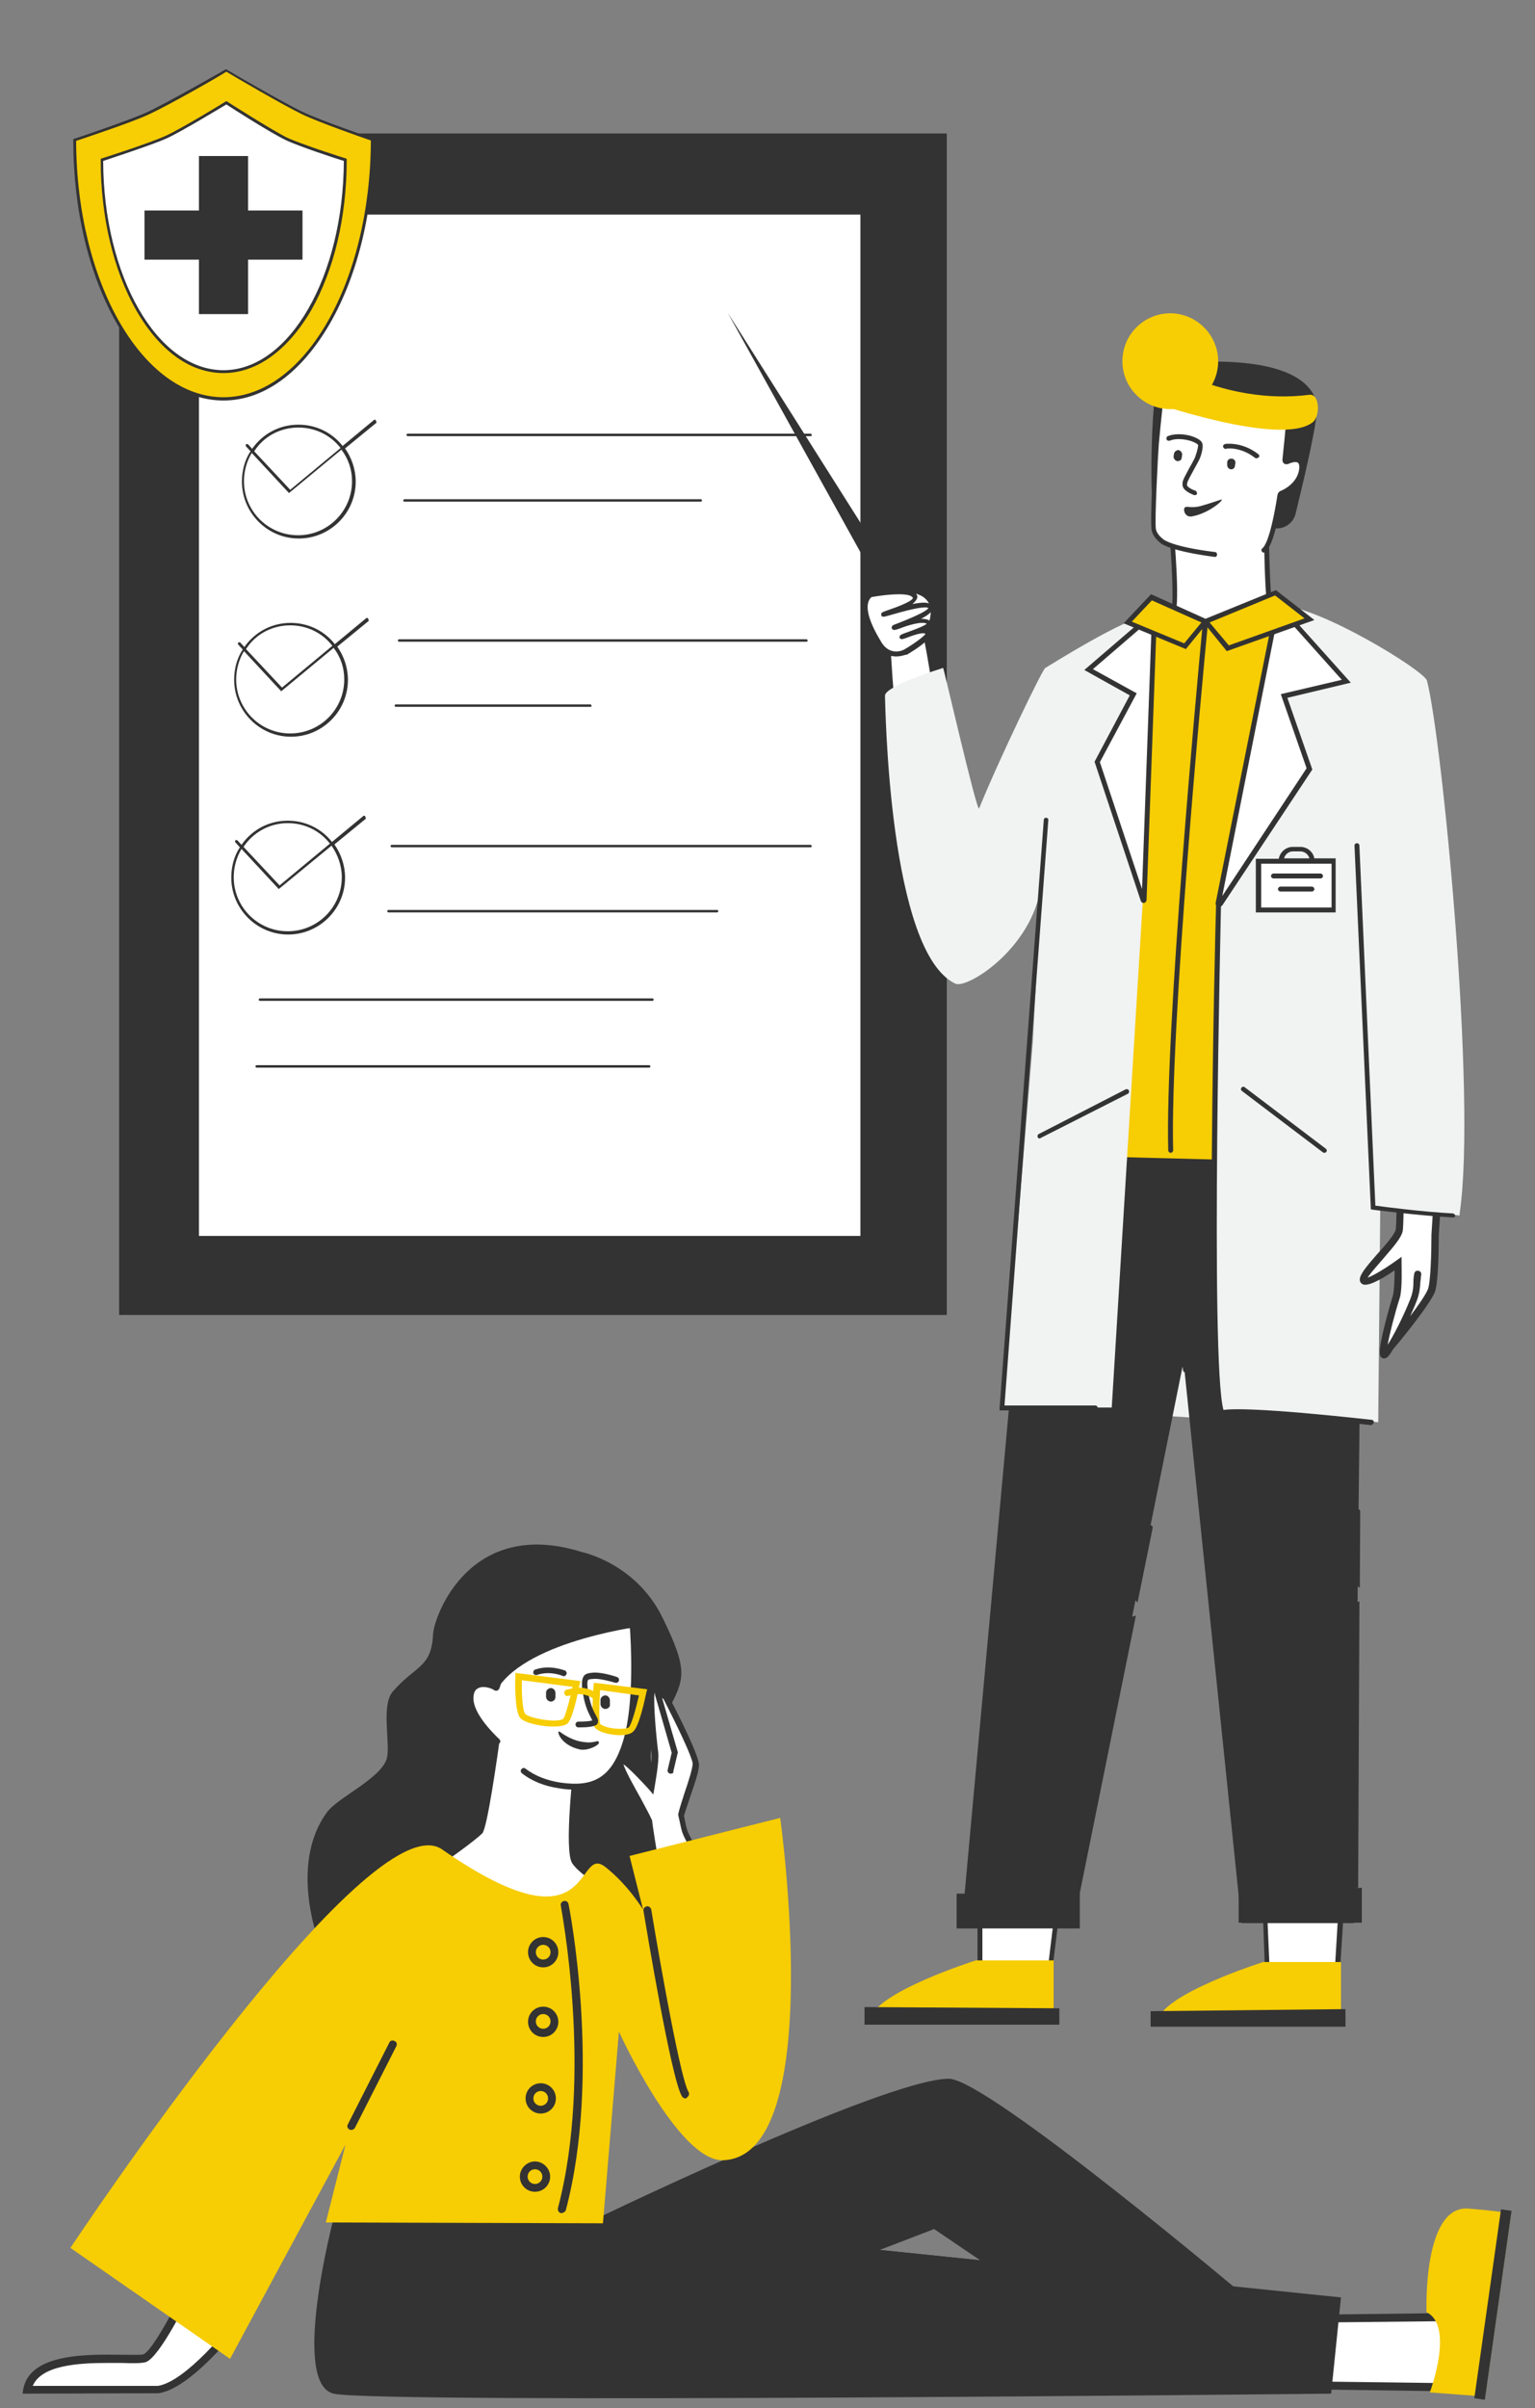
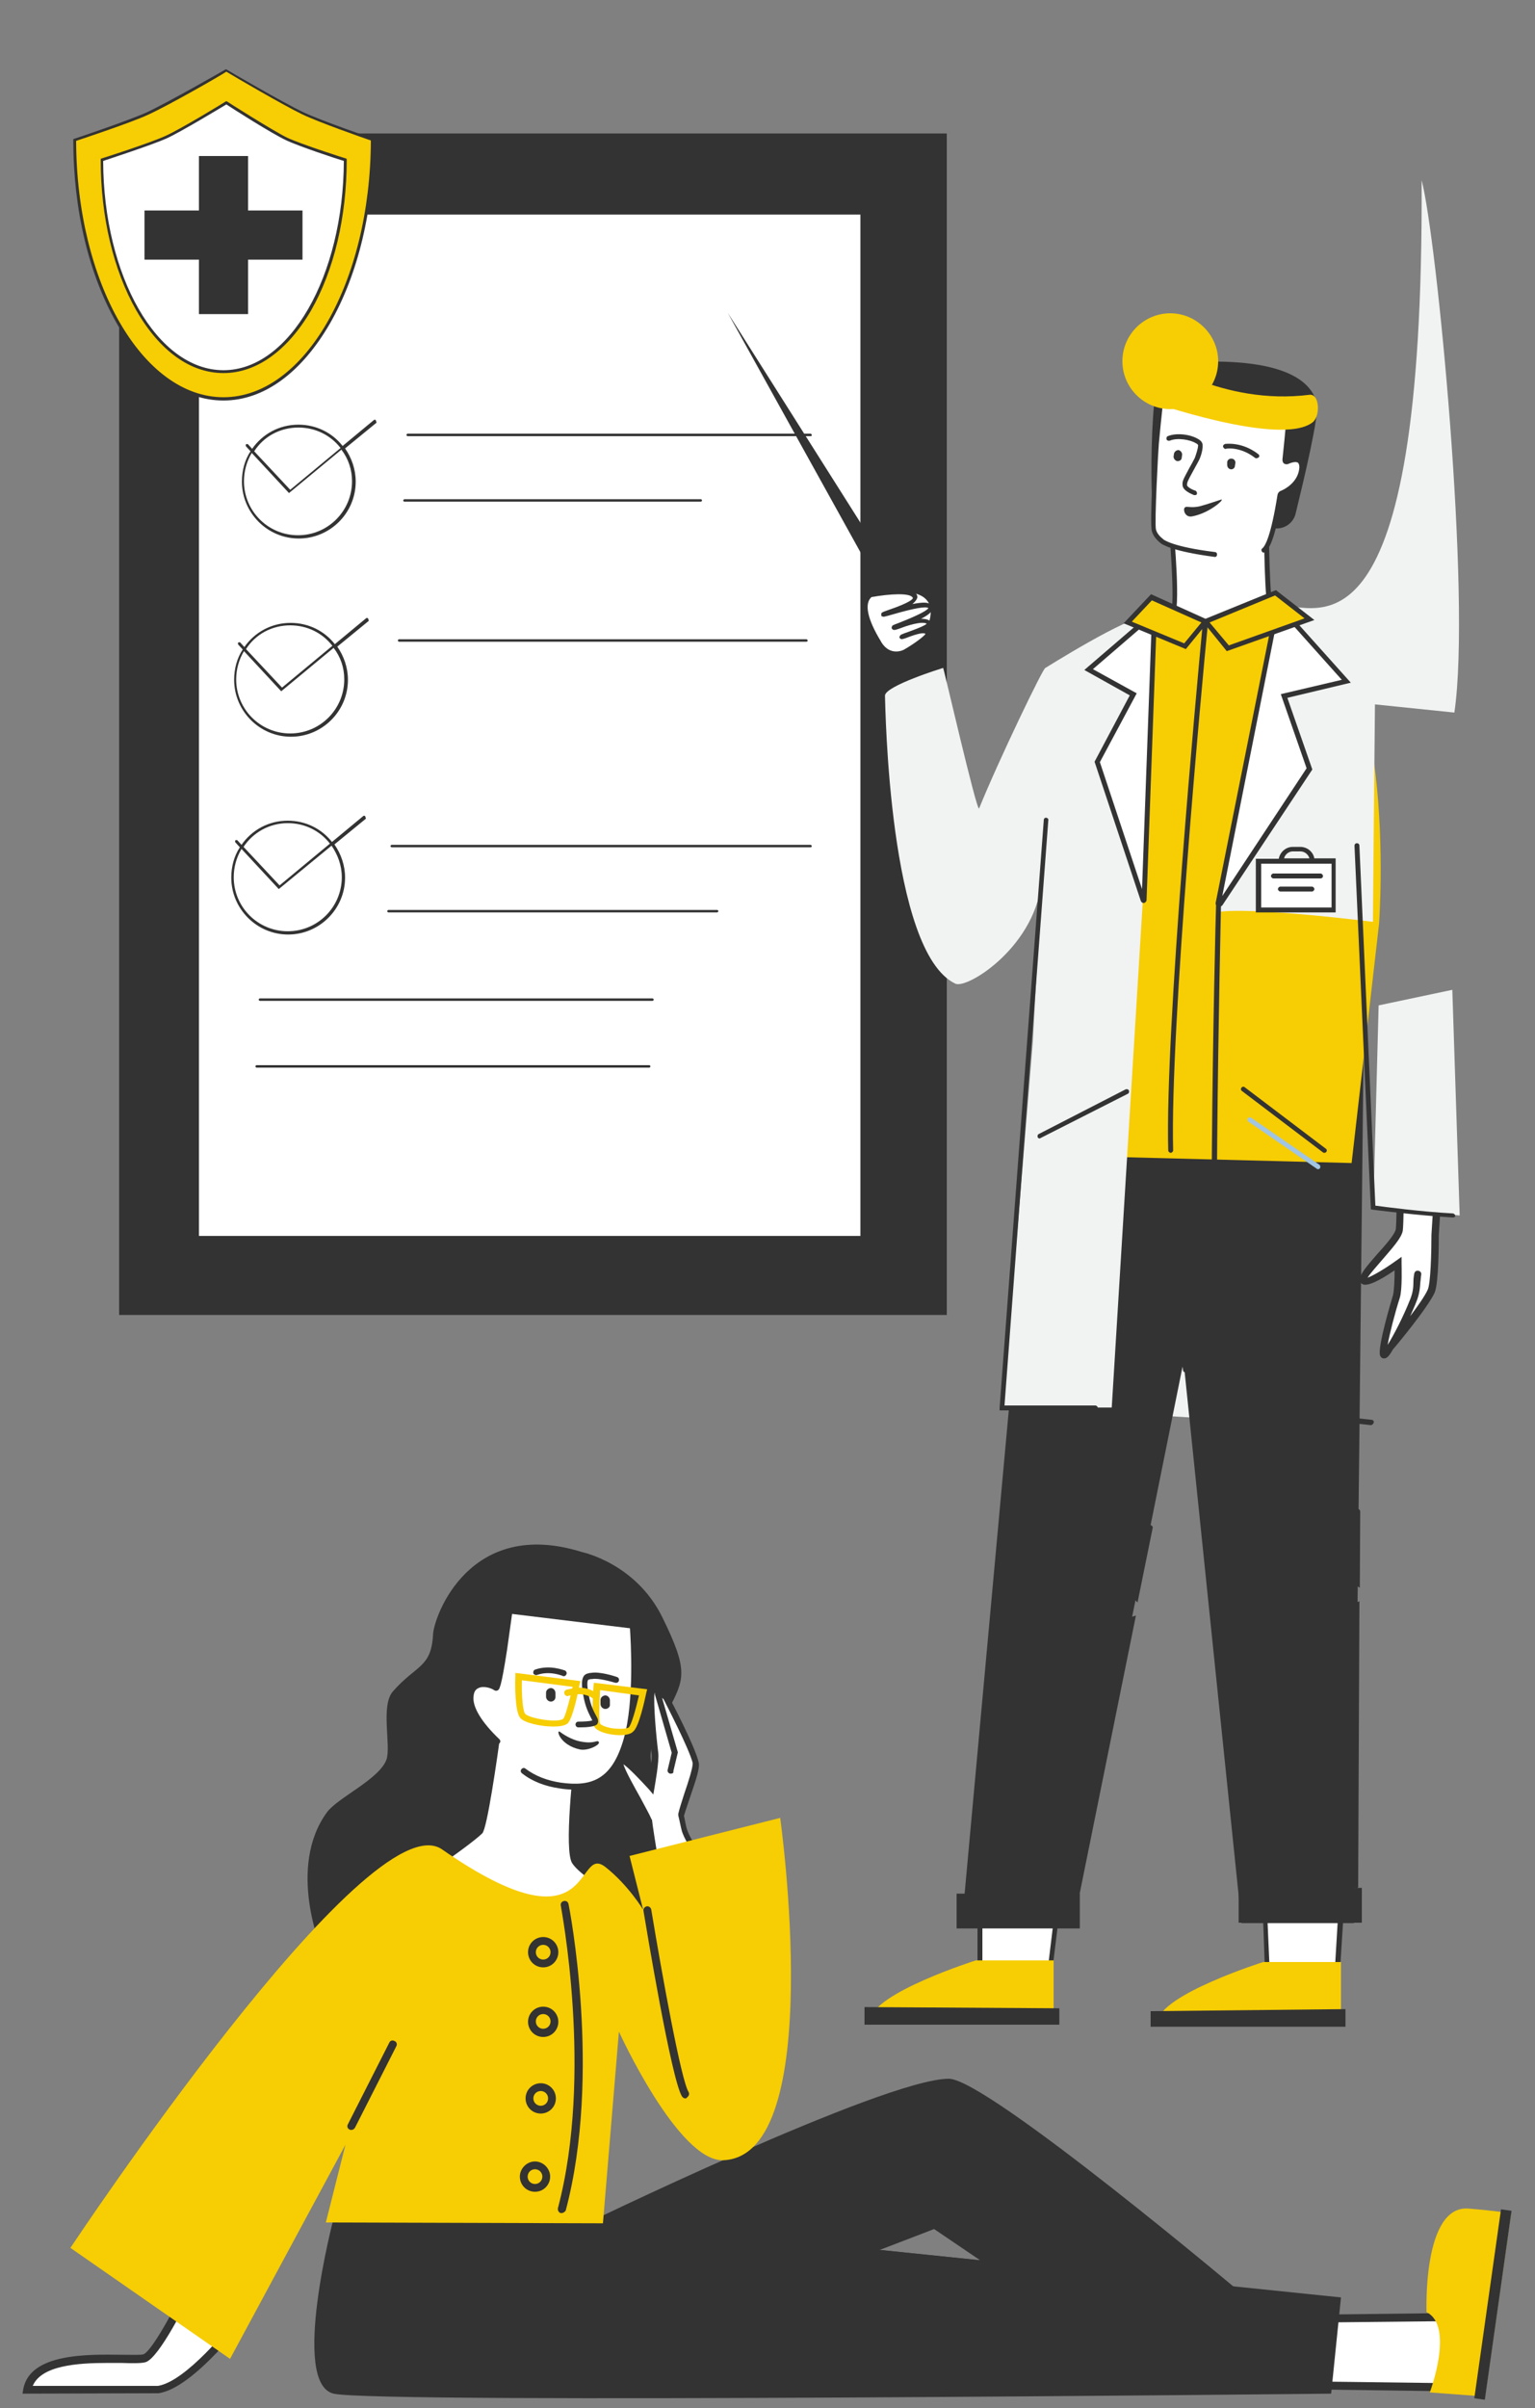
<svg xmlns="http://www.w3.org/2000/svg" version="1.1" id="Layer_1" x="0px" y="0px" viewBox="0 0 375 588" style="enable-background:new 0 0 375 588;" xml:space="preserve">
  <rect x="0" y="0" width="375" height="588" fill="#808080" stroke="none" />
  <style type="text/css">
	.st0{fill:#333333;}
	.st1{fill:#FFFFFF;}
	.st2{fill:#F7CD03;}
	.st3{fill:#F1F2F2;}
	.st4{fill:#A1C5E2;}
</style>
  <g>
    <rect x="29.1" y="32.6" class="st0" width="202.2" height="288.5" />
    <rect x="48.2" y="52" class="st1" width="162.2" height="250.2" />
    <path class="st0" d="M210.8,302.5H47.9V51.7h162.9V302.5z M48.6,301.8h161.6V52.4H48.6V301.8z" />
    <path class="st0" d="M91.8,102.6c-0.1-0.1-0.3-0.2-0.5,0l-7.6,6.3c-2.5-3.2-6.4-5.2-10.8-5.2c-4.7,0-8.8,2.3-11.3,5.9l-1-1.1   c-0.1-0.1-0.3-0.1-0.5,0c-0.1,0.1-0.1,0.3,0,0.5l1.1,1.2c-1.4,2.1-2.1,4.7-2.1,7.4c0,7.6,6.2,13.9,13.9,13.9   c7.6,0,13.9-6.2,13.9-13.9c0-3-1-5.8-2.6-8.1l7.7-6.3C91.9,103,91.9,102.8,91.8,102.6z M72.9,104.4c4.2,0,7.9,1.9,10.3,5   l-12.3,10.2l-8.8-9.4C64.4,106.6,68.4,104.4,72.9,104.4z M86,117.5c0,7.3-5.9,13.2-13.2,13.2c-7.3,0-13.2-5.9-13.2-13.2   c0-2.5,0.7-4.9,1.9-6.9l9.1,9.8l12.8-10.6C85.1,112,86,114.7,86,117.5z" />
    <path class="st0" d="M89.9,151c-0.1-0.1-0.3-0.2-0.5,0l-7.6,6.3c-2.5-3.2-6.4-5.2-10.8-5.2c-4.7,0-8.8,2.3-11.3,5.9l-1-1.1   c-0.1-0.1-0.3-0.1-0.5,0c-0.1,0.1-0.1,0.3,0,0.5l1.1,1.2c-1.4,2.1-2.1,4.7-2.1,7.4c0,7.6,6.2,13.9,13.9,13.9   c7.6,0,13.9-6.2,13.9-13.9c0-3-1-5.8-2.6-8.1l7.7-6.3C90,151.3,90,151.1,89.9,151z M70.9,152.7c4.2,0,7.9,1.9,10.3,5l-12.3,10.2   l-8.8-9.4C62.4,154.9,66.4,152.7,70.9,152.7z M84.1,165.9c0,7.3-5.9,13.2-13.2,13.2c-7.3,0-13.2-5.9-13.2-13.2   c0-2.5,0.7-4.9,1.9-6.9l9.1,9.8l12.8-10.6C83.2,160.4,84.1,163,84.1,165.9z" />
    <path class="st0" d="M89.2,199.3c-0.1-0.1-0.3-0.2-0.5,0l-7.6,6.3c-2.5-3.2-6.4-5.2-10.8-5.2c-4.7,0-8.8,2.3-11.3,5.9l-1-1.1   c-0.1-0.1-0.3-0.1-0.5,0c-0.1,0.1-0.1,0.3,0,0.5l1.1,1.2c-1.4,2.1-2.1,4.7-2.1,7.4c0,7.6,6.2,13.9,13.9,13.9   c7.6,0,13.9-6.2,13.9-13.9c0-3-1-5.8-2.6-8.1l7.7-6.3C89.3,199.7,89.3,199.4,89.2,199.3z M70.3,201c4.2,0,7.9,1.9,10.3,5   l-12.3,10.2l-8.8-9.4C61.8,203.3,65.8,201,70.3,201z M83.5,214.2c0,7.3-5.9,13.2-13.2,13.2c-7.3,0-13.2-5.9-13.2-13.2   c0-2.5,0.7-4.9,1.9-6.9l9.1,9.8L81,206.5C82.5,208.7,83.5,211.3,83.5,214.2z" />
    <path class="st0" d="M198,106.5H99.6c-0.2,0-0.3-0.2-0.3-0.3c0-0.2,0.2-0.3,0.3-0.3H198c0.2,0,0.3,0.2,0.3,0.3   C198.4,106.4,198.2,106.5,198,106.5z" />
    <path class="st0" d="M171.2,122.5H98.8c-0.2,0-0.3-0.2-0.3-0.3s0.2-0.3,0.3-0.3h72.4c0.2,0,0.3,0.2,0.3,0.3   S171.4,122.5,171.2,122.5z" />
    <path class="st0" d="M197,156.7H97.5c-0.2,0-0.3-0.2-0.3-0.3c0-0.2,0.2-0.3,0.3-0.3H197c0.2,0,0.3,0.2,0.3,0.3   C197.4,156.5,197.2,156.7,197,156.7z" />
-     <path class="st0" d="M144.2,172.6H96.7c-0.2,0-0.3-0.2-0.3-0.3c0-0.2,0.2-0.3,0.3-0.3h47.5c0.2,0,0.3,0.2,0.3,0.3   C144.6,172.5,144.4,172.6,144.2,172.6z" />
    <path class="st0" d="M198,206.9H95.7c-0.2,0-0.3-0.2-0.3-0.3c0-0.2,0.2-0.3,0.3-0.3H198c0.2,0,0.3,0.2,0.3,0.3   C198.4,206.7,198.2,206.9,198,206.9z" />
    <path class="st0" d="M175.2,222.8H94.9c-0.2,0-0.3-0.2-0.3-0.3c0-0.2,0.2-0.3,0.3-0.3h80.3c0.2,0,0.3,0.2,0.3,0.3   C175.5,222.6,175.3,222.8,175.2,222.8z" />
    <path class="st0" d="M159.4,244.4H63.5c-0.2,0-0.3-0.2-0.3-0.3c0-0.2,0.2-0.3,0.3-0.3h95.9c0.2,0,0.3,0.2,0.3,0.3   C159.7,244.2,159.6,244.4,159.4,244.4z" />
    <path class="st0" d="M158.6,260.7H62.7c-0.2,0-0.3-0.2-0.3-0.3c0-0.2,0.2-0.3,0.3-0.3h95.9c0.2,0,0.3,0.2,0.3,0.3   C158.9,260.6,158.7,260.7,158.6,260.7z" />
    <path class="st2" d="M90.9,34.2c0,34.9-16.3,63.2-36.3,63.2S18.3,69.1,18.3,34.2c0,0,13.4-4.5,17.6-6.4c5-2.3,19.3-10.4,19.3-10.4   s14,8.2,18.7,10.4C78.1,29.8,90.9,34.2,90.9,34.2z" />
    <path class="st0" d="M54.6,97.8c-9.8,0-19.1-6.6-26-18.7c-6.9-12-10.7-27.9-10.7-44.9V34l0.2-0.1c0.1,0,13.4-4.5,17.6-6.4   C40.7,25.2,54.9,17.1,55,17l0.2-0.1l0.2,0.1c0.1,0.1,14,8.2,18.7,10.4c4.2,2,16.9,6.4,17,6.4l0.2,0.1v0.2c0,17-3.8,32.9-10.7,44.9   C73.6,91.1,64.4,97.8,54.6,97.8z M18.6,34.4c0.1,34.6,16.2,62.6,36,62.6c19.8,0,35.9-28.1,36-62.7c-1.8-0.6-12.9-4.5-16.8-6.4   c-4.4-2.1-16.9-9.4-18.5-10.4C53.5,18.7,40.7,26,36,28.1C32.1,29.9,20.4,33.8,18.6,34.4z" />
    <path class="st1" d="M84.3,39.1c0,28.6-13.3,51.7-29.7,51.7c-16.4,0-29.7-23.2-29.7-51.7c0,0,11.9-3.8,15.6-5.5   c3.8-1.8,14.7-8.4,14.7-8.4s10.8,6.9,14.6,8.8C73.3,35.5,84.3,39.1,84.3,39.1z" />
    <path class="st0" d="M54.6,91.1c-8.1,0-15.6-5.4-21.3-15.3c-5.6-9.8-8.7-22.9-8.7-36.7v-0.3l0.2-0.1c0.1,0,11.9-3.8,15.6-5.5   c3.8-1.7,14.6-8.3,14.7-8.4l0.2-0.1l0.2,0.1c0.1,0.1,10.8,6.9,14.6,8.8c3.4,1.6,14.3,5.1,14.4,5.1l0.2,0.1v0.3   c0,13.9-3.1,26.9-8.7,36.7C70.2,85.7,62.6,91.1,54.6,91.1z M25.2,39.3c0.1,28.2,13.2,51.1,29.4,51.1c16.1,0,29.3-22.9,29.4-51.1   c-1.7-0.5-11.1-3.6-14.2-5.1c-3.6-1.7-13-7.7-14.5-8.7c-1.5,0.9-11.1,6.7-14.6,8.3C37.1,35.4,27,38.7,25.2,39.3z" />
    <polygon class="st0" points="73.9,51.4 60.6,51.4 60.6,38.1 48.6,38.1 48.6,51.4 35.3,51.4 35.3,63.4 48.6,63.4 48.6,76.7    60.6,76.7 60.6,63.4 73.9,63.4  " />
  </g>
  <g>
    <polygon class="st1" points="313.9,566.3 354.2,565.9 351.7,582.9 309.6,582.4  " />
    <path class="st0" d="M352.5,583.9l-44.2-0.6l4.9-18l42.2-0.5L352.5,583.9z M310.8,581.4l40,0.5l2.2-15.1l-38.4,0.4L310.8,581.4z" />
    <path class="st2" d="M348.5,564.6c0,0-1-26.1,10.2-25.3c11.2,0.9,10.4,1.5,10.4,1.5l-6.3,44.4l-13.5-1   C349.3,584.2,355.4,568,348.5,564.6z" />
    <rect x="341.6" y="561.5" transform="matrix(0.14 -0.99 0.99 0.14 -243.536 845.194)" class="st0" width="46.6" height="2.6" />
    <path class="st0" d="M81.5,541.7c0,0-10.6,40.3,0,42.8c10.6,2.5,243.7,0,243.7,0l2.4-23.5l-187.3-19.3H81.5z" />
    <path class="st0" d="M140.8,544.1c0,0,75.1-36.5,91-36.5c9.4,0,73.2,53.8,73.2,53.8l-35.2,11.1l-41.6-28.2l-50.2,19.3L140.8,544.1z   " />
    <path class="st1" d="M47.4,556.2c0,0-8.7,18.6-12.1,19.7c-3.4,1.1-26.6-2.8-28.6,7.7l31.9,0c8.3-1.2,21.4-18.9,21.4-18.9   L47.4,556.2z" />
    <path class="st0" d="M5.5,584.5l0.2-1.2c1.7-8.7,15.7-8.4,24-8.3c2.3,0,4.6,0.1,5.3-0.1c1.9-0.6,7.3-10.2,11.5-19.2l0.5-1l14.4,9.7   l-0.6,0.8c-0.5,0.7-13.4,18-22.1,19.2l-0.1,0L5.5,584.5z M26.1,577c-7.1,0-16,0.6-18.1,5.6l30.6,0c6.8-1.1,17.4-14.2,20.1-17.7   l-10.9-7.3c-2.2,4.7-8.9,18.1-12.2,19.2c-1,0.3-3,0.3-5.9,0.2C28.6,577,27.4,577,26.1,577z" />
    <path class="st0" d="M142.2,379c0,0,13.1,2.7,19.6,15.9c6.5,13.2,5.4,15.1,1.4,22.8c-4,7.7-6.6,12.2-1.2,17.1   c5.4,4.9,5,8.7,5.4,11.9c0.5,3.2-5.7,9.4-5.1,13.2c2.4,13.9,1.5,20.4,1.5,20.4l-85.2-4.1c0,0-8.6-20.2,1.3-33.7   c2.7-3.6,12.7-8,14.5-12.8c1.2-3.3-1.5-13.2,1.6-16.7c5.7-6.5,9.4-5.7,9.8-14C106.1,394.5,114.8,370.4,142.2,379z" />
    <path class="st1" d="M121.9,421c0,0-3.4,25.1-4.6,26.3c-4.1,3.9-26.7,19.1-29.1,19.3c-2.3,0.2,45.7,8.6,45.7,8.6l20-5.7l-3.3-7.3   c0,0-8-4.4-10.2-7.5c-2.1-3.2,1.1-28.8,1.1-28.8L121.9,421z" />
    <path class="st0" d="M134,475.9l-0.2,0c-0.1,0-11.6-2-22.9-4.1c-6.6-1.2-11.9-2.2-15.7-2.9c-7.7-1.5-7.7-1.5-7.7-2.3   c0-0.2,0.2-0.7,0.7-0.7c2.1-0.2,24.5-15.2,28.6-19.1c0.8-1.4,3.2-16.6,4.4-25.9l0.1-0.8l21,5.2l-0.1,0.6   c-1.2,9.8-2.7,26.2-1.2,28.3c2,3,9.8,7.3,9.9,7.3l0.2,0.1l3.8,8.3L134,475.9z M90.3,466.5c6.4,1.4,28.4,5.3,43.6,8l19-5.5l-2.9-6.4   c-1.3-0.7-8.2-4.6-10.2-7.6c-2.1-3.1,0.3-24.1,0.9-28.7l-18.2-4.5c-1.1,8-3.5,24.8-4.7,25.9C114.3,451.1,96.6,463.2,90.3,466.5z" />
    <path class="st1" d="M121.5,425.1c-2.6-2.5-7-7.3-6.5-11.2c0.5-3.9,4.8-2.6,6.1-1.8c0.8,0.6,3.3-18.8,3.3-18.8l30,3.7   c0,0,1.5,17.3-1.5,27.7c-3,10.5-8.3,12.4-16.2,11.3c-3.9-0.5-6.7-1.9-8.9-3.5L121.5,425.1z" />
    <path class="st0" d="M140.3,437c-1.2,0-2.4-0.1-3.6-0.3c-3.5-0.5-6.7-1.7-9.2-3.7c-0.3-0.2-0.4-0.7-0.1-1c0.2-0.3,0.7-0.4,1-0.1   c2.4,1.8,5.3,2.9,8.6,3.4c7.3,1,12.5-0.5,15.4-10.8c2.6-9.1,1.7-23.8,1.5-26.9l-28.8-3.5c-0.2,1.5-0.7,5-1.2,8.6   c-1.5,9.7-1.9,9.9-2.4,10.1c-0.2,0.1-0.5,0.1-0.8-0.1c-0.7-0.5-2.6-1.1-3.8-0.5c-0.7,0.3-1.1,0.9-1.2,1.9   c-0.4,2.6,1.9,6.4,6.3,10.6c0.3,0.3,0.3,0.7,0,1c-0.3,0.3-0.7,0.3-1,0c-3.4-3.2-7.3-7.9-6.7-11.8c0.3-1.8,1.2-2.6,2-2.9   c1.4-0.6,3.3-0.3,4.5,0.3c0.6-2.2,1.9-10.5,2.9-18l0.1-0.7l31.3,3.8l0,0.6c0.1,0.7,1.4,17.6-1.5,28   C150.8,434.7,145.8,437,140.3,437z" />
-     <path class="st0" d="M158,396.9c0,0-28.9,3.4-36.5,15.5c0,0-1.6-1.1-2.8-1.2c-1.6-0.2-2.2,0.3-2.2,0.3l5.6-21.7L158,396.9z" />
    <path class="st0" d="M147.9,417.3C147.9,417.3,147.9,417.3,147.9,417.3c-0.7,0-1.2-0.6-1.2-1.2l0-1c0-0.6,0.6-1.1,1.2-1.1   c0.6,0,1.1,0.6,1.1,1.2l0,1C149.1,416.8,148.5,417.3,147.9,417.3z" />
    <path class="st0" d="M134.6,415.5C134.6,415.5,134.6,415.5,134.6,415.5c-0.7,0-1.2-0.6-1.2-1.2l0-1c0-0.6,0.6-1.1,1.2-1.1   c0.6,0,1.1,0.6,1.1,1.2l0,1C135.7,415,135.2,415.5,134.6,415.5z" />
    <path class="st0" d="M137.7,409.3c-0.1,0-0.2,0-0.3-0.1c-0.1,0-3.1-1.3-6.2-0.2c-0.4,0.1-0.8-0.1-0.9-0.4c-0.1-0.4,0.1-0.8,0.4-0.9   c3.7-1.3,7.1,0.2,7.3,0.2c0.4,0.2,0.5,0.6,0.4,0.9C138.2,409.2,138,409.3,137.7,409.3z" />
    <path class="st0" d="M146.3,425.4c0.4,0.6-2.6,2.2-4.6,1.8c-5.1-1.1-5.9-5.1-4.9-4.3c0.4,0.3,2.7,2,5.3,2.4   C145.4,425.9,145.9,424.7,146.3,425.4z" />
    <path class="st2" d="M151.4,423.7c-0.8,0-1.6-0.1-2.2-0.2c-1.2-0.2-3.2-0.7-4-1.8c-0.7-1.2-0.4-7.4-0.2-10l0.1-0.8l13,1.6l-0.2,0.8   c-0.4,1.9-1.8,8.4-3.2,9.5C154.1,423.5,152.7,423.7,151.4,423.7z M146.6,412.7c-0.2,3.6-0.3,7.5,0,8.2c0.2,0.3,1.2,0.8,2.8,1.1   c2.2,0.3,3.9,0.1,4.2-0.2c0.6-0.5,1.7-4.3,2.5-7.8L146.6,412.7z" />
    <path class="st0" d="M141.8,421.8c-0.2,0-0.3,0-0.5,0c-0.4,0-0.7-0.3-0.7-0.7c0-0.4,0.3-0.7,0.7-0.7c1.4,0,2.9-0.1,3.4-0.3   c-0.1-0.2-0.2-0.4-0.3-0.6c-0.5-1-1.4-2.6-1.9-5.5c-0.5-2.6-0.4-3.9,0.1-4.7c0.4-0.6,1.1-0.7,1.6-0.8c0.1,0,0.2,0,0.2,0   c2-0.4,5.8,0.8,6.3,1c0.4,0.1,0.6,0.5,0.5,0.9c-0.1,0.4-0.5,0.6-0.9,0.5c-1.1-0.3-4.2-1.2-5.6-0.9c-0.1,0-0.2,0-0.3,0   c-0.4,0.1-0.6,0.1-0.7,0.2c-0.2,0.2-0.4,1,0.1,3.6c0.5,2.7,1.3,4.2,1.8,5.1c0.4,0.7,0.7,1.3,0.4,1.9   C146,421,145.6,421.8,141.8,421.8z" />
    <path class="st2" d="M145.9,413.6c-0.1-0.1-1.7-1.5-4.5-1.5c0.1-0.3,0.1-0.6,0.2-0.8l0.2-0.8l-15.9-2l0,0.9   c-0.1,2-0.1,8.6,1.2,10.1c1,1.2,5,2.1,8.1,2.1c1.5,0,2.7-0.2,3.4-0.7c0.9-0.7,1.9-4.4,2.5-7.2c2.4-0.1,3.7,1,3.8,1.1   c0.2,0.1,0.3,0.2,0.5,0.2c0.2,0,0.4-0.1,0.6-0.3C146.3,414.5,146.3,413.9,145.9,413.6z M137.6,419.7c-1.4,1.1-8.3-0.1-9.3-1.2   c-0.6-0.7-0.9-4.6-0.8-8.2l12.4,1.6c0,0.1-0.1,0.3-0.1,0.4c-0.4,0.1-0.9,0.2-1.4,0.3c-0.4,0.1-0.7,0.6-0.5,1c0.1,0.4,0.6,0.7,1,0.5   c0.2-0.1,0.3-0.1,0.5-0.1C138.7,416.8,138,419.3,137.6,419.7z" />
    <path class="st1" d="M162,466.3c-0.2-0.6-3.4-20.1-3.5-21.7c-1.7-3.7-7.4-12.9-7.1-14.5c0.4-2,7.7,6.4,7.7,6.4s1.1-6.4,0.9-8.4   c-0.5-3.7-1.4-13.8-0.7-15.6c0.2-0.5,3.4,2,3.4,2s6.3,12,7.3,15.9c0.4,1.8-2.7,9.5-3.6,12.8c0.2,1.2,0.5,2.6,0.8,3.4   c1.5,5.8,15.9,19.8,14,31.2C179.3,489.2,161.5,471.4,162,466.3z" />
    <path class="st0" d="M177.7,482.4c-0.2,0-0.5,0-0.7,0c-6.1-0.7-16-11.5-15.8-16c-0.5-2.3-3.3-19.5-3.5-21.5   c-0.6-1.3-1.6-3.1-2.7-5.1c-3.1-5.7-4.6-8.6-4.3-9.8c0.1-0.5,0.4-0.8,0.8-0.9c1.1-0.3,3.5,1.6,7.1,5.7c0.3-2.2,0.7-5.3,0.6-6.4   c-0.3-2.2-1.5-13.7-0.7-16c0.1-0.3,0.3-0.5,0.6-0.6c0.3-0.1,0.9-0.3,4.1,2.2l0.1,0.1l0.1,0.2c0.3,0.5,6.4,12.1,7.3,16.1   c0.3,1.3-0.6,4-2.1,8.4c-0.6,1.8-1.2,3.5-1.5,4.6c0.3,1.5,0.5,2.6,0.7,3.2c0.5,1.8,2.4,4.6,4.6,7.9c4.5,6.6,10.7,15.7,9.4,23.6   C181.3,481.6,179.2,482.4,177.7,482.4z M152.3,430.8c0.5,1.7,2.7,5.6,4.1,8.1c1.1,2.1,2.2,4,2.8,5.4l0.1,0.1l0,0.1   c0.1,1.4,3.2,20.5,3.5,21.5l0.1,0.2l0,0.1c-0.3,3.2,8.9,13.7,14.4,14.4c1.1,0.1,2.7,0,3.2-3c1.2-7.3-4.8-16.1-9.2-22.5   c-2.4-3.5-4.3-6.3-4.8-8.4c-0.2-0.7-0.4-1.9-0.8-3.5l0-0.2l0-0.2c0.3-1.3,0.9-3.1,1.5-5c0.9-2.6,2.2-6.6,2-7.5   c-0.9-3.5-6.4-14.1-7.1-15.5c-0.7-0.6-1.6-1.2-2.2-1.5c-0.3,2.7,0.4,10.5,0.9,14.5c0.3,2.1-0.8,7.9-0.9,8.6l-0.3,1.7l-1.1-1.3   C156.3,434.5,153.6,431.7,152.3,430.8z" />
    <path class="st0" d="M163.9,433.1c-0.1,0-0.1,0-0.2,0c-0.4-0.1-0.7-0.5-0.6-0.9l1-4.2l-4.1-14.2c-0.1-0.4,0.1-0.8,0.5-0.9   c0.4-0.1,0.8,0.1,0.9,0.5l4.2,14.5l-1.1,4.6C164.6,432.9,164.3,433.1,163.9,433.1z" />
    <path class="st2" d="M108,451.6c37.9,26.3,32.3-1.6,39.9,4.3c5.6,4.4,9.2,10.4,9.2,10.4l-3.3-13.1l36.8-9.3   c0,0,11.6,82.6-13.9,83.6c-11,0.4-25.5-31.4-25.5-31.4l-3.9,46.8l-67.7-0.2l4.8-19l-28.2,52.3l-39-27.1   C17.3,548.8,90,439.1,108,451.6z" />
    <path class="st0" d="M288.4,559c0,0-0.1,0-0.1,0l-131.1-13.5c-0.5-0.1-0.9-0.5-0.9-1.1c0.1-0.5,0.5-0.9,1.1-0.9L288.5,557   c0.5,0.1,0.9,0.5,0.9,1.1C289.4,558.6,288.9,559,288.4,559z" />
    <path class="st0" d="M85.8,520.1c-0.1,0-0.3,0-0.4-0.1c-0.5-0.2-0.7-0.8-0.4-1.3l10.1-19.9c0.2-0.5,0.8-0.7,1.3-0.4   c0.5,0.2,0.7,0.8,0.4,1.3l-10.1,19.9C86.5,519.9,86.2,520.1,85.8,520.1z" />
    <path class="st0" d="M137.2,540.4c-0.1,0-0.2,0-0.2,0c-0.5-0.1-0.8-0.7-0.7-1.2c8.7-32.9,0.7-73.5,0.7-73.9c-0.1-0.5,0.2-1,0.8-1.1   c0.5-0.1,1,0.2,1.1,0.8c0.1,0.4,8.2,41.4-0.7,74.8C138,540.1,137.6,540.4,137.2,540.4z" />
    <path class="st0" d="M132.7,497.4c-2.1,0-3.7-1.7-3.7-3.7c0-2.1,1.7-3.7,3.7-3.7c2.1,0,3.7,1.7,3.7,3.7   C136.4,495.7,134.8,497.4,132.7,497.4z M132.7,491.8c-1,0-1.8,0.8-1.8,1.8c0,1,0.8,1.8,1.8,1.8c1,0,1.8-0.8,1.8-1.8   C134.5,492.6,133.7,491.8,132.7,491.8z" />
    <path class="st0" d="M132.7,480.4c-2.1,0-3.7-1.7-3.7-3.7c0-2.1,1.7-3.7,3.7-3.7c2.1,0,3.7,1.7,3.7,3.7   C136.4,478.7,134.8,480.4,132.7,480.4z M132.7,474.9c-1,0-1.8,0.8-1.8,1.8c0,1,0.8,1.8,1.8,1.8c1,0,1.8-0.8,1.8-1.8   C134.5,475.7,133.7,474.9,132.7,474.9z" />
    <path class="st0" d="M132.1,516.1c-2.1,0-3.7-1.7-3.7-3.7c0-2.1,1.7-3.7,3.7-3.7c2.1,0,3.7,1.7,3.7,3.7   C135.8,514.5,134.1,516.1,132.1,516.1z M132.1,510.6c-1,0-1.8,0.8-1.8,1.8c0,1,0.8,1.8,1.8,1.8c1,0,1.8-0.8,1.8-1.8   C133.9,511.4,133.1,510.6,132.1,510.6z" />
    <path class="st0" d="M130.7,535.2c-2.1,0-3.7-1.7-3.7-3.7s1.7-3.7,3.7-3.7s3.7,1.7,3.7,3.7S132.8,535.2,130.7,535.2z M130.7,529.7   c-1,0-1.8,0.8-1.8,1.8s0.8,1.8,1.8,1.8s1.8-0.8,1.8-1.8S131.7,529.7,130.7,529.7z" />
    <path class="st0" d="M167.4,512.4c-0.3,0-0.6-0.2-0.8-0.5c-2.6-4.2-8.7-41.1-9.4-45.3c-0.1-0.5,0.3-1,0.8-1.1   c0.5-0.1,1,0.3,1.1,0.8c2.7,16.3,7.3,41.6,9.1,44.5c0.3,0.5,0.1,1-0.3,1.3C167.8,512.3,167.6,512.4,167.4,512.4z" />
  </g>
  <g>
-     <path class="st1" d="M257,168.4c-3.8,6.9-17.3,35.8-20.1,38c-2.8,2.2-9.7-49.4-10.8-51.3c-1.4-2.5-3.6,2.4-3.3,0.2   c0.3-2.7-5.7,4.6-5.7,4.2c0-4.5,2.1,66.5,20.4,70.3c18.3,3.7,20.8-49.3,20.8-49.3S261.7,159.9,257,168.4z" />
    <path class="st0" d="M239.3,230.4c-0.6,0-1.3-0.1-1.9-0.2c-7.1-1.5-12.7-12.5-16.5-32.9c-2-10.5-3.4-22.9-4.2-36.9   c0-0.2,0-0.5,0-0.6l0,0l0-0.4c0-0.5,0.2-0.8,0.6-0.8c0,0,0,0,0.1,0c0.2-0.2,0.5-0.5,0.8-0.8c3-3.1,4.2-4.1,5.1-3.7   c0.2,0.1,0.4,0.2,0.5,0.6c0.5-0.5,1.2-1,2-0.9c0.5,0.1,0.9,0.4,1.3,1c0.4,0.7,1,4.5,2.6,14.4c2,12.1,5.6,34.3,7.4,36.6   c2-2.1,8.6-15.5,13.5-25.3c2.7-5.4,5-10,6.2-12.3c0.8-1.4,1.6-2.6,2.6-2.3c0.7,0.2,1.4,1.1,0.7,7.9c-0.3,3.2-0.9,6.4-0.9,6.8   c-0.1,2-2.1,38.8-13.9,47.9C243.2,229.7,241.3,230.4,239.3,230.4z M217.7,159.6c0,0.2,0,0.4,0,0.7c0.8,13.9,2.3,26.3,4.2,36.7   c3.7,19.6,9.1,30.6,15.6,31.9c2.4,0.5,4.6,0,6.7-1.6c11.4-8.9,13.4-46.7,13.4-47.1l0-0.1c0.9-5.6,1.6-12,1-13.3   c-0.2,0.2-0.5,0.6-1.2,1.7c-1.3,2.3-3.6,6.9-6.2,12.3c-6.8,13.8-12.2,24.4-14,25.9c-0.3,0.2-0.6,0.2-0.9,0.1   c-1.9-0.8-4.2-12.8-8.3-37.7c-1.1-6.8-2.2-13.3-2.5-14c-0.1-0.1-0.2-0.4-0.4-0.4c-0.3-0.1-0.9,0.5-1.3,0.9   c-0.5,0.4-0.8,0.8-1.3,0.6c-0.4-0.2-0.4-0.6-0.4-1c-0.9,0.6-2.7,2.5-3.5,3.3C218.3,159.1,218,159.4,217.7,159.6z M257,168.4   L257,168.4L257,168.4z M222.2,154.9L222.2,154.9L222.2,154.9z" />
    <polygon class="st1" points="239.4,467 239.4,479.5 256.7,479.5 258.1,467.6  " />
    <path class="st0" d="M257.2,480.1h-18.4l0-13.7l20,0.7L257.2,480.1z M240,478.9h16.2l1.3-10.7l-17.5-0.6L240,478.9z" />
    <path class="st3" d="M300.2,322.4c0,0.6,0,24.3,0,24.3l-21.2-1.3l3.1-22L300.2,322.4z" />
    <path class="st2" d="M238.4,478.7c0,0-25,7.9-25.8,14.5h44.8v-14.5H238.4z" />
    <polygon class="st1" points="309,467.3 309.5,479.9 326.8,479.9 327.6,467  " />
    <path class="st0" d="M327.4,480.5h-18.4l-0.5-13.8l19.8-0.3L327.4,480.5z M310.1,479.3h16.1l0.7-11.7l-17.3,0.3L310.1,479.3z" />
    <path class="st2" d="M308.6,479.1c0,0-25,7.9-25.8,14.5h44.8v-14.5H308.6z" />
    <polygon class="st0" points="281.1,491.1 281.1,494.9 328.7,494.9 328.7,490.6  " />
    <polygon class="st0" points="258.8,490.4 258.8,494.4 211.2,494.4 211.2,490.1  " />
    <polygon class="st0" points="303.3,469.6 330.8,469.6 333.2,249.1 253.9,262.8 235,469.6 261.5,469.6 289.2,332.2 286,302  " />
    <path class="st1" d="M286.1,127.8c0,0,1.9,20.4,0.3,22.7c-1.6,2.3-11.1,6.4-11.1,6.4l15.8,46.5l33.8-3.3l2.2-34.6   c0,0-15.4-12.6-16.4-15.1c-1.3-3.6-1.3-22.6-1.3-22.6H286.1z" />
    <path class="st0" d="M290.8,204.1l-0.2-0.4l-16-47l0.5-0.2c2.6-1.1,9.6-4.5,10.8-6.2c1.1-1.5,0.3-14.5-0.4-22.3   c0-0.3,0.2-0.6,0.5-0.6c0.3,0,0.6,0.2,0.6,0.5c0.3,3.4,1.9,20.8,0.2,23.1c-1.5,2.1-8.7,5.4-10.8,6.4l15.5,45.6l32.8-3.2l2.1-33.8   c-2.4-2-15.4-12.7-16.3-15.2c-1.3-3.6-1.3-22.1-1.3-22.8c0-0.3,0.3-0.6,0.6-0.6c0.3,0,0.6,0.3,0.6,0.6c0,0.2,0,19,1.3,22.4   c0.6,1.8,10,9.9,16.2,14.9l0.2,0.2l-2.2,35.4L290.8,204.1z" />
    <path class="st2" d="M270.2,155.1c-10.2,3.7-7.7,58.3-7.7,58.3c-1.7,6.4-6.2,68.7-6.2,68.7l73.9,1.9l6.7-58.4   c0,0,5.3-72.1-22.8-76.4c-2.7-0.4-10.9,3.4-19.7,2.6c-3.8-0.4-5.8,4.2-7.6-2.5C286.8,149.2,272.4,154.3,270.2,155.1z" />
    <path class="st4" d="M322,285.5c-0.1,0-0.2,0-0.3-0.1L305,273.9c-0.3-0.2-0.3-0.6-0.2-0.8s0.6-0.3,0.8-0.2l16.7,11.5   c0.3,0.2,0.3,0.6,0.2,0.8C322.4,285.4,322.2,285.5,322,285.5z" />
    <path class="st3" d="M279.2,219.8l0.9-69.3c-4.7,0-24.7,12.6-24.7,12.6c-0.3-0.6-11.6,22.9-16.2,34.3c-0.5,1.3-9-35.8-8.8-34.3   c0,0-14.3,4.4-14.2,6.8c0.1,2.5,0.9,62.6,17.2,70.3c3,1.4,20.2-9.5,21.1-25.9l-2.2,40.2l-7.3,89.2l26.6,0L279.2,219.8z" />
-     <path class="st3" d="M312.4,147.8l-15.3,75c-0.1,5.9-0.7,122.7,1.3,122.2c7.3-1.6,38.3,2.3,38.3,2.3l0.5-53.1l19.4,2   c4.2-28.3-4.3-116-8-130C347.9,163.7,321.9,147.8,312.4,147.8z" />
+     <path class="st3" d="M312.4,147.8l-15.3,75c7.3-1.6,38.3,2.3,38.3,2.3l0.5-53.1l19.4,2   c4.2-28.3-4.3-116-8-130C347.9,163.7,321.9,147.8,312.4,147.8z" />
    <path class="st0" d="M297.8,88.3c-4.3-0.1-14.6-0.4-15.5,7.1c-1.1,8.6-1.1,19.8-0.9,25.7c0,2.3,1.8,4.3,4.1,4.6l25.8,3.3   c2.4,0.3,4.6-1.2,5.2-3.5c1.9-7.8,5.9-24.4,5.2-27C319.5,89.3,304.5,88.4,297.8,88.3z" />
    <path class="st1" d="M308.5,134.2c1.6-1.3,2.9-6.9,3.9-13.5c0-0.2,0.2-0.3,0.3-0.4c1.8-0.8,4.6-2.6,4.9-5.9   c0.3-2.8-1.8-2.5-3.5-1.8c-0.3,0.1-0.6-0.1-0.6-0.5c0.9-7.9,1.3-14.9,1.3-14.9l-30.7-3.9c0,0-0.8,7-1.6,15c0,0.4-1.2,19.3-0.6,21.1   c0.3,1,1,1.8,1.9,2.6c0,0,1.8,1.9,12.9,3.3L308.5,134.2z" />
    <path class="st0" d="M296.8,136C296.7,136,296.7,136,296.8,136c-10.6-1.4-13-3.1-13.3-3.4c-1.1-0.9-1.8-1.8-2.1-2.9   c-0.6-1.9,0.6-21.2,0.6-21.4c0.7-7.8,1.6-14.9,1.6-15l0.1-0.6l31.9,4.1l0,0.6c0,0.1-0.5,6.9-1.3,14.7c1.5-0.6,2.6-0.6,3.3,0   c0.6,0.5,0.9,1.3,0.8,2.5c-0.4,3.9-3.8,5.7-5.2,6.4c-1.2,8.1-2.6,12.6-4.1,13.8c-0.3,0.2-0.6,0.2-0.8-0.1c-0.2-0.3-0.2-0.6,0.1-0.8   c0.7-0.6,2.1-3,3.7-13.1c0.1-0.4,0.3-0.7,0.7-0.9c1.3-0.5,4.2-2.2,4.6-5.4c0.1-0.5,0-1.2-0.3-1.5c-0.4-0.3-1.3-0.2-2.4,0.3   c-0.3,0.1-0.7,0.1-1-0.1c-0.3-0.2-0.4-0.6-0.4-1c0.7-6.5,1.2-12.5,1.3-14.3L284.6,94c-0.2,1.9-0.9,7.8-1.5,14.4   c-0.1,0.7-1.1,19.3-0.7,20.9c0.2,0.8,0.8,1.6,1.7,2.3l0.1,0.1c0,0,2,1.8,12.6,3.1c0.3,0,0.6,0.3,0.5,0.7   C297.3,135.8,297.1,136,296.8,136z" />
    <path class="st0" d="M300.8,114.6C300.7,114.6,300.7,114.6,300.8,114.6c-0.6,0-1-0.5-1-1.1l0-0.6c0-0.5,0.5-1,1.1-0.9   c0.5,0,1,0.5,0.9,1.1l-0.1,0.6C301.7,114.2,301.3,114.6,300.8,114.6z" />
    <path class="st0" d="M287.7,112.6c0,0-0.1,0-0.1,0c-0.5-0.1-0.9-0.6-0.9-1.1l0.1-0.7c0.1-0.5,0.6-0.9,1.1-0.9   c0.5,0.1,0.9,0.6,0.9,1.1l-0.1,0.7C288.7,112.3,288.2,112.6,287.7,112.6z" />
    <path class="st0" d="M307,111.9c-0.1,0-0.3,0-0.4-0.1c-3.6-2.8-7.1-2.3-7.1-2.2c-0.3,0.1-0.6-0.2-0.7-0.5c-0.1-0.3,0.2-0.6,0.5-0.7   c0.2,0,4.1-0.6,8.1,2.5c0.3,0.2,0.3,0.6,0.1,0.8C307.3,111.8,307.1,111.9,307,111.9z" />
    <path class="st0" d="M291.9,120.9c-0.1,0-0.1,0-0.2,0c-0.4-0.2-2.7-1-2.8-2.4c-0.1-1,0.1-1.3,1.7-4.3c0.4-0.7,0.8-1.4,1.3-2.4   c0.2-0.6,0.8-2.2,0.8-3.1c0,0-0.1-0.3-0.6-0.5c-1.3-0.8-4.4-1.4-6.3-0.6c-0.3,0.1-0.7,0-0.8-0.3c-0.1-0.3,0-0.7,0.3-0.8   c2.2-0.9,5.6-0.4,7.4,0.7c0.7,0.4,1.1,0.9,1.1,1.5c0.1,1.5-0.8,3.6-0.9,3.7l0,0c-0.5,1-1,1.8-1.3,2.4c-1.6,2.9-1.6,3-1.6,3.7   c0,0.3,1,1,2,1.3c0.3,0.1,0.5,0.5,0.4,0.8C292.4,120.8,292.2,120.9,291.9,120.9z" />
    <path class="st0" d="M323.6,281.5c-0.1,0-0.3,0-0.4-0.1l-19.8-15c-0.3-0.2-0.3-0.6-0.1-0.8c0.2-0.3,0.6-0.3,0.8-0.1l19.8,15   c0.3,0.2,0.3,0.6,0.1,0.8C323.9,281.4,323.7,281.5,323.6,281.5z" />
    <path class="st0" d="M254,278c-0.2,0-0.4-0.1-0.5-0.3c-0.1-0.3,0-0.7,0.3-0.8L275,266c0.3-0.1,0.7,0,0.8,0.3c0.1,0.3,0,0.7-0.3,0.8   l-21.3,10.8C254.2,277.9,254.1,278,254,278z" />
    <path class="st1" d="M282.1,149.6l-16.1,13.9l10.9,6.1l-8.8,16.5l11.2,33.8c0,0.1,0.2,0.1,0.2,0L282.1,149.6z" />
    <path class="st0" d="M279.4,220.5c-0.3,0-0.6-0.2-0.7-0.5l-11.3-34l8.6-16.2l-11.1-6.2l17.8-15.3l-2.6,71.5c0,0.3-0.3,0.6-0.6,0.7   C279.4,220.5,279.4,220.5,279.4,220.5z M278.9,219.7C278.9,219.7,278.9,219.7,278.9,219.7L278.9,219.7z M268.7,186.1l10.3,31   l2.4-66.1L267,163.4l10.7,5.9L268.7,186.1z" />
    <path class="st1" d="M312.1,147.6l16.7,18.7l-15.2,3.6l6.2,17.8l-21.8,33c-0.1,0.2-0.5,0.1-0.4-0.2L312.1,147.6z" />
    <path class="st0" d="M297.8,221.4c-0.1,0-0.2,0-0.3-0.1c-0.4-0.2-0.6-0.5-0.5-0.9l14.8-74l18.2,20.3l-15.5,3.7l6.1,17.5l-22,33.2   C298.4,221.3,298.1,221.4,297.8,221.4z M298.2,220.6L298.2,220.6C298.2,220.6,298.2,220.6,298.2,220.6z M312.5,148.9l-13.9,69.9   l20.6-31.2l-6.3-18.1l14.9-3.5L312.5,148.9z" />
    <path class="st0" d="M334.9,348C334.9,348,334.9,348,334.9,348c-28.6-3.2-34.9-2.7-36.1-2.4c-0.5,0.1-0.9-0.2-1-0.6   c-3.5-10.3-0.9-119.8-0.7-124.5c0-0.3,0.3-0.6,0.6-0.6c0.3,0,0.6,0.3,0.6,0.6c0,1.1-2.7,112.4,0.6,123.8c1.8-0.3,8.9-0.6,36.2,2.4   c0.3,0,0.6,0.3,0.5,0.7C335.5,347.7,335.2,348,334.9,348z M298.9,344.5L298.9,344.5L298.9,344.5z" />
    <path class="st0" d="M267.7,344.4h-23.5l0-0.6L255,200.2c0-0.3,0.3-0.6,0.6-0.5c0.3,0,0.6,0.3,0.5,0.6l-10.7,142.9h22.2   c0.3,0,0.6,0.3,0.6,0.6S268.1,344.4,267.7,344.4z" />
    <path class="st1" d="M339.7,329c0,0,8.5-10.1,10.1-13.8c1-2.3,1-13.7,1-13.7l2.7-42.2l-10.9-2c0,0-0.1,40-0.5,42.9   c-0.4,2.9-8.9,10.1-8.8,12.1c0.1,2.1,8.5-3.9,8.5-3.9s0.2,6.1-0.4,8c-1.1,3.5-3.5,12.1-3.2,14.1c0.2,1.5,4.7-6.4,7.3-13.1   c1.1-2.7,0.8-4.7,1.1-6.4L339.7,329z" />
    <path class="st0" d="M338.2,331.7c-0.1,0-0.1,0-0.2,0c-0.3,0-0.8-0.3-0.9-0.9c-0.4-2.4,2.6-12.5,3.2-14.5c0.3-1.1,0.4-4,0.4-6.1   c-4.1,2.8-6.7,3.9-7.8,3.4c-0.4-0.2-0.7-0.6-0.7-1.1c0-1.3,1.5-3.1,4.2-6.2c2-2.2,4.4-4.9,4.6-6.2c0.3-2.3,0.5-29,0.5-42.8l0-1   l12.7,2.3l-2.7,43c0,1.3,0,11.6-1,14c-1.6,3.6-9.3,12.9-10.2,13.9C339.2,331.5,338.6,331.7,338.2,331.7z M342.4,306.9l0,1.6   c0,0.6,0.2,6.3-0.4,8.3c-1.3,4.1-2.5,8.8-3,11.6c1.5-2.4,3.8-6.8,5.5-11.1c0.7-1.7,0.8-3.1,0.8-4.4c0-0.7,0.1-1.3,0.2-1.9   c0.1-0.5,0.5-0.8,1-0.7c0.5,0.1,0.8,0.5,0.7,1c-0.1,0.5-0.1,1.1-0.2,1.7c-0.1,1.4-0.2,3-1,4.9c-0.4,1.1-1,2.3-1.5,3.5   c1.9-2.5,3.7-5.1,4.3-6.5c0.7-1.5,0.9-9,0.9-13.3l0-0.1l2.6-41.4l-9.1-1.6c0,6.4-0.1,39.3-0.5,42c-0.3,1.8-2.6,4.3-5,7.1   c-1.2,1.4-3,3.4-3.6,4.4c1.4-0.5,4.4-2.3,6.9-4.1L342.4,306.9z" />
    <polygon class="st3" points="356.6,296.8 335.5,294.7 336.8,245.5 354.8,241.7  " />
    <path class="st0" d="M355,297.3C355,297.3,355,297.3,355,297.3c-8.8-0.5-19.5-1.9-19.6-1.9l-0.5-0.1l-4-88.8c0-0.3,0.2-0.6,0.6-0.6   c0.3,0,0.6,0.2,0.6,0.6l3.9,87.9c2.2,0.3,11.3,1.5,18.9,1.9c0.3,0,0.6,0.3,0.6,0.6C355.6,297,355.3,297.3,355,297.3z" />
    <polygon class="st2" points="319.9,151.2 311.6,144.8 294.4,151.7 299.9,158.3  " />
    <polygon class="st2" points="275.5,152 281.3,145.8 294.4,151.7 289.5,157.8  " />
    <rect x="233.7" y="462.4" class="st0" width="30.1" height="8.5" />
    <rect x="302.6" y="461" class="st0" width="30.1" height="8.5" />
    <path class="st0" d="M262.9,463c0,0-0.1,0-0.1,0c-0.3-0.1-0.6-0.4-0.5-0.7l13.4-66.2c-2.9,0.7-10.7,2.3-13.3,0.6   c-0.5-0.3-0.9-0.8-1-1.4c-0.1-0.5,0-1,0.4-1.4c1.5-1.9,7.2-2.9,10-3.3c-3.7-2.8-3.3-3.8-3.2-4.1c0.3-0.8,1.5-0.7,1.9-0.6   c2.9,0.4,5.4,2,6.6,3l3.3-16c0.1-0.3,0.4-0.6,0.7-0.5c0.3,0.1,0.6,0.4,0.5,0.7l-3.7,18.2l-0.8-0.8c0,0-3-2.8-6.7-3.3   c-0.2,0-0.3,0-0.4,0c0.5,0.7,2.1,2.1,3.9,3.4l1.4,1l-1.7,0.2c-3.5,0.4-9.6,1.5-10.7,3c-0.2,0.2-0.2,0.4-0.1,0.5   c0,0.1,0.1,0.3,0.4,0.5c2.2,1.4,10.3-0.3,13.3-1l1-0.3l-13.8,68.2C263.5,462.8,263.2,463,262.9,463z" />
    <path class="st0" d="M331.3,461.1C331.3,461.1,331.3,461.1,331.3,461.1c-0.4,0-0.6-0.3-0.6-0.6L331,393c-2.7,1.2-10,4.3-12.9,3.2   c-0.6-0.2-1-0.6-1.2-1.2c-0.2-0.5-0.2-1,0.1-1.5c1.1-2.2,6.5-4.3,9.2-5.2c-4.1-2.1-4-3-3.9-3.4c0.2-0.9,1.3-0.9,1.7-1   c2.9-0.2,5.6,0.9,7,1.6l0.1-16.4c0-0.3,0.3-0.6,0.6-0.6c0,0,0,0,0,0c0.4,0,0.6,0.3,0.6,0.6l-0.1,18.6l-1-0.6c0,0-3.5-2.2-7.2-2   c-0.2,0-0.3,0-0.4,0c0.6,0.6,2.4,1.7,4.4,2.6l1.5,0.7L328,389c-3.4,1-9.1,3.3-10,5.1c-0.1,0.2-0.1,0.4-0.1,0.5   c0,0.1,0.2,0.3,0.5,0.4c2.4,1,10.1-2.3,12.8-3.6l0.9-0.4l0,1l-0.3,68.5C331.9,460.9,331.6,461.1,331.3,461.1z" />
    <polygon class="st0" points="222.1,156.3 177.8,76.4 224.8,150.7  " />
    <path class="st1" d="M227.4,152.7c3-8.9-6.4-8.7-6.4-8.7s1.9,9.2,2.9,10.9C224.9,156.5,227,154,227.4,152.7z" />
    <path class="st0" d="M224.7,156c-0.5,0-1-0.3-1.4-0.8c-1.1-1.7-2.8-10.1-3-11.1l-0.1-0.7l0.7,0c0.2,0,4.5-0.1,6.6,2.7   c1.2,1.7,1.4,3.9,0.4,6.8c-0.3,1-1.7,2.9-3,3.1C224.9,156,224.8,156,224.7,156z M221.7,144.6c0.8,3.7,2,8.9,2.6,9.9   c0.2,0.3,0.3,0.3,0.4,0.3c0.7-0.1,1.8-1.4,2.1-2.3l0,0c0.8-2.4,0.8-4.4-0.2-5.7C225.4,145.1,223,144.7,221.7,144.6z" />
    <path class="st1" d="M212.7,145.3c0,0,9.7-1.8,10.9,0c1.2,1.8-7.7,4.2-7.7,4.4c0,0.3,10.2-3.4,11.4-1.8c1.2,1.6-8.9,4.9-8.8,5.1   c0.1,0.3,6.4-2.6,8.3-1.3c2,1.2-6.6,3.4-6.4,3.7c0.2,0.2,5.4-2.5,6.3-0.9c0.6,1-5.5,4.6-5.5,4.6s-3.9,2.2-6.4-2   C214.2,156,209.1,148.1,212.7,145.3z" />
    <path class="st0" d="M218.9,160.3c-1.4,0-3.2-0.6-4.6-2.8l-0.1-0.2c-4.8-7.7-3.7-11-2-12.4l0.1-0.1l0.1,0   c2.4-0.4,10.2-1.8,11.5,0.3c0.2,0.3,0.3,0.7,0.1,1.1c-0.2,0.4-0.5,0.8-1.1,1.3c2.6-0.5,4.1-0.5,4.7,0.3c0.2,0.3,0.3,0.6,0.2,1   c-0.2,0.7-1.2,1.5-2.8,2.3c0.8,0,1.5,0.1,2,0.4c0.6,0.3,0.6,0.8,0.6,1c-0.1,0.5-0.4,0.9-1.2,1.3c0.3,0.1,0.6,0.4,0.8,0.7   c0.2,0.4,0.8,1.5-5.7,5.4C221.5,159.7,220.4,160.3,218.9,160.3z M212.9,145.8c-1.8,1.6-1,5.4,2.3,10.8l0.1,0.2   c2.2,3.6,5.5,1.9,5.6,1.8c2.6-1.5,4.8-3.2,5.2-3.8c-0.4-0.4-1.9-0.1-4.5,0.9c-1.1,0.4-1.4,0.5-1.7,0.2l-0.2-0.2l0.1-0.3   c0.1-0.4,0.4-0.5,2.1-1.1c1.1-0.4,3.9-1.4,4.5-2c-1.2-0.7-4.9,0.5-6.4,1.1c-1.4,0.5-1.8,0.6-2.1,0.1l-0.1-0.2l0.1-0.3   c0.1-0.3,0.1-0.3,1.7-0.9c5.6-2.2,7-3.2,7.2-3.6c-0.5-0.5-3.4,0-8.6,1.5c-2.1,0.6-2.4,0.7-2.7,0.5l-0.2-0.1l0-0.3   c-0.1-0.5,0.2-0.6,1.6-1.1c5.6-1.9,6.2-2.8,6.1-3C222.5,144.7,217.4,145,212.9,145.8z" />
    <path class="st0" d="M316.8,98.3c0,0-22.7,6.2-32.8-1.9c-10.1-8.1,6.1-8.2,15.9-7.1C309.7,90.5,323.3,92.6,316.8,98.3z" />
    <path class="st0" d="M289.4,124c-0.4,0.5,0.1,2.4,1.8,2.1c4.4-0.8,8.2-4.4,7.1-4.1c-0.4,0.1-3.2,1.1-5.1,1.6   C290.8,124.2,289.8,123.4,289.4,124z" />
    <path class="st0" d="M289.6,335.1c-0.3,0-0.6-0.2-0.6-0.6l-3.6-27.3l0-18.3c0-0.4,0.3-0.6,0.6-0.6c0,0,0,0,0,0   c0.3,0,0.6,0.3,0.6,0.6l0,18.2l3.6,27.2C290.3,334.8,290,335.1,289.6,335.1C289.6,335.1,289.6,335.1,289.6,335.1z" />
    <polygon class="st1" points="307.4,210.2 307.4,222.2 325.8,222.2 325.8,210.2  " />
    <path class="st0" d="M321.1,209.7c-0.2-1.6-1.7-2.9-3.4-2.9h-1.9c-1.7,0-3.1,1.3-3.4,2.9h-5.6v13.1l19.5,0v-13.2H321.1z    M315.8,207.9h1.9c1,0,1.9,0.7,2.2,1.7h-6.2C313.9,208.7,314.8,207.9,315.8,207.9z M325.2,221.6l-17.1,0v-10.7h4.4h8.7h4.1V221.6z" />
    <path class="st2" d="M311.1,214h11.5H311.1z" />
    <path class="st0" d="M322.6,214.5h-11.5c-0.3,0-0.6-0.3-0.6-0.6c0-0.3,0.3-0.6,0.6-0.6h11.5c0.3,0,0.6,0.3,0.6,0.6   C323.2,214.3,322.9,214.5,322.6,214.5z" />
    <path class="st2" d="M312.8,217.1h7.7H312.8z" />
    <path class="st0" d="M320.5,217.7h-7.7c-0.3,0-0.6-0.3-0.6-0.6s0.3-0.6,0.6-0.6h7.7c0.3,0,0.6,0.3,0.6,0.6S320.8,217.7,320.5,217.7   z" />
    <path class="st0" d="M299.7,159l21.4-7.6l-9.4-7.3l-17.2,7l-13.3-6l-6.7,7.1l15.2,6.3l4-4.9c-1.3,13.9-9.1,97.9-8.3,127.3   c0,0.3,0.3,0.6,0.6,0.6c0,0,0,0,0,0c0.3,0,0.6-0.3,0.6-0.6c-0.8-29.7,7.2-115.6,8.4-127.7L299.7,159z M311.5,145.4l7.2,5.6   l-18.5,6.6l-4.7-5.6L311.5,145.4z M289.3,157.1l-12.8-5.3l4.9-5.2l12.1,5.4L289.3,157.1z" />
    <path class="st2" d="M320.7,103.1c-7.8,6.2-40.5-5.3-40.5-5.3l1.6-10.5c0,0,16.8,11.8,38.1,9.1C322.4,96.1,322.6,101.6,320.7,103.1   z" />
    <path class="st2" d="M297.6,88.2c0,6.5-5.3,11.7-11.7,11.7c-6.5,0-11.7-5.3-11.7-11.7c0-6.5,5.3-11.7,11.7-11.7   C292.3,76.5,297.6,81.8,297.6,88.2z" />
  </g>
</svg>